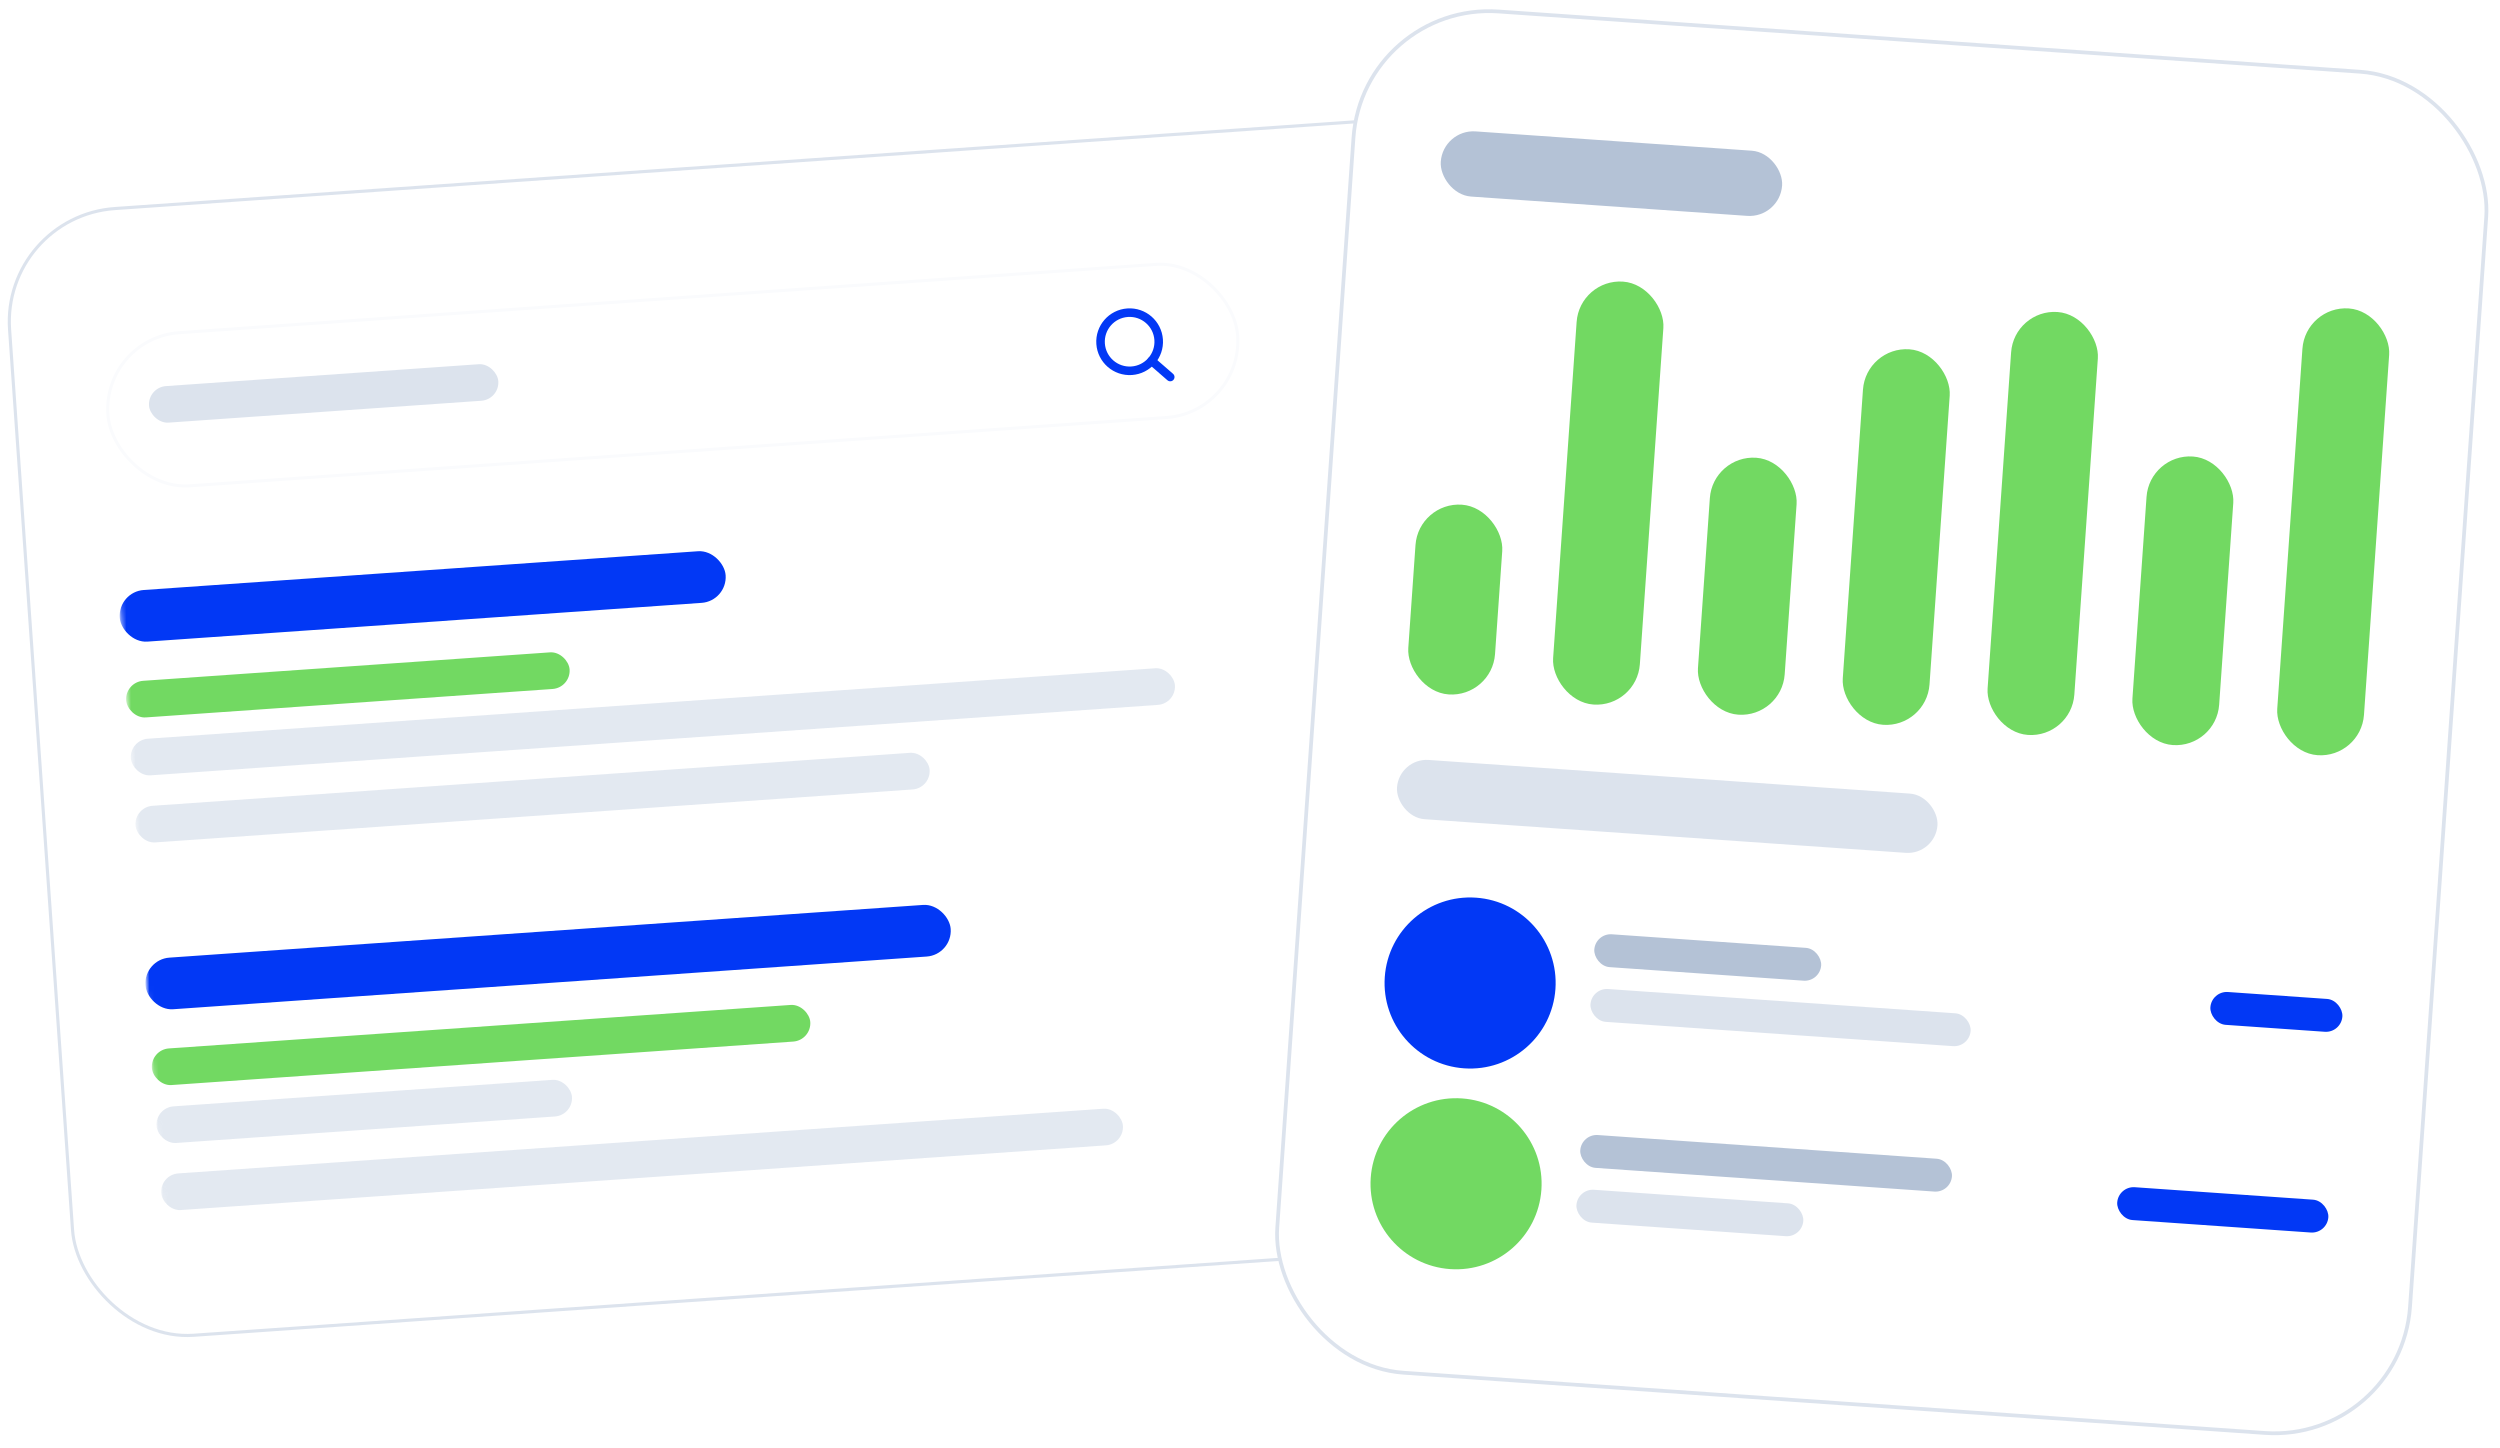
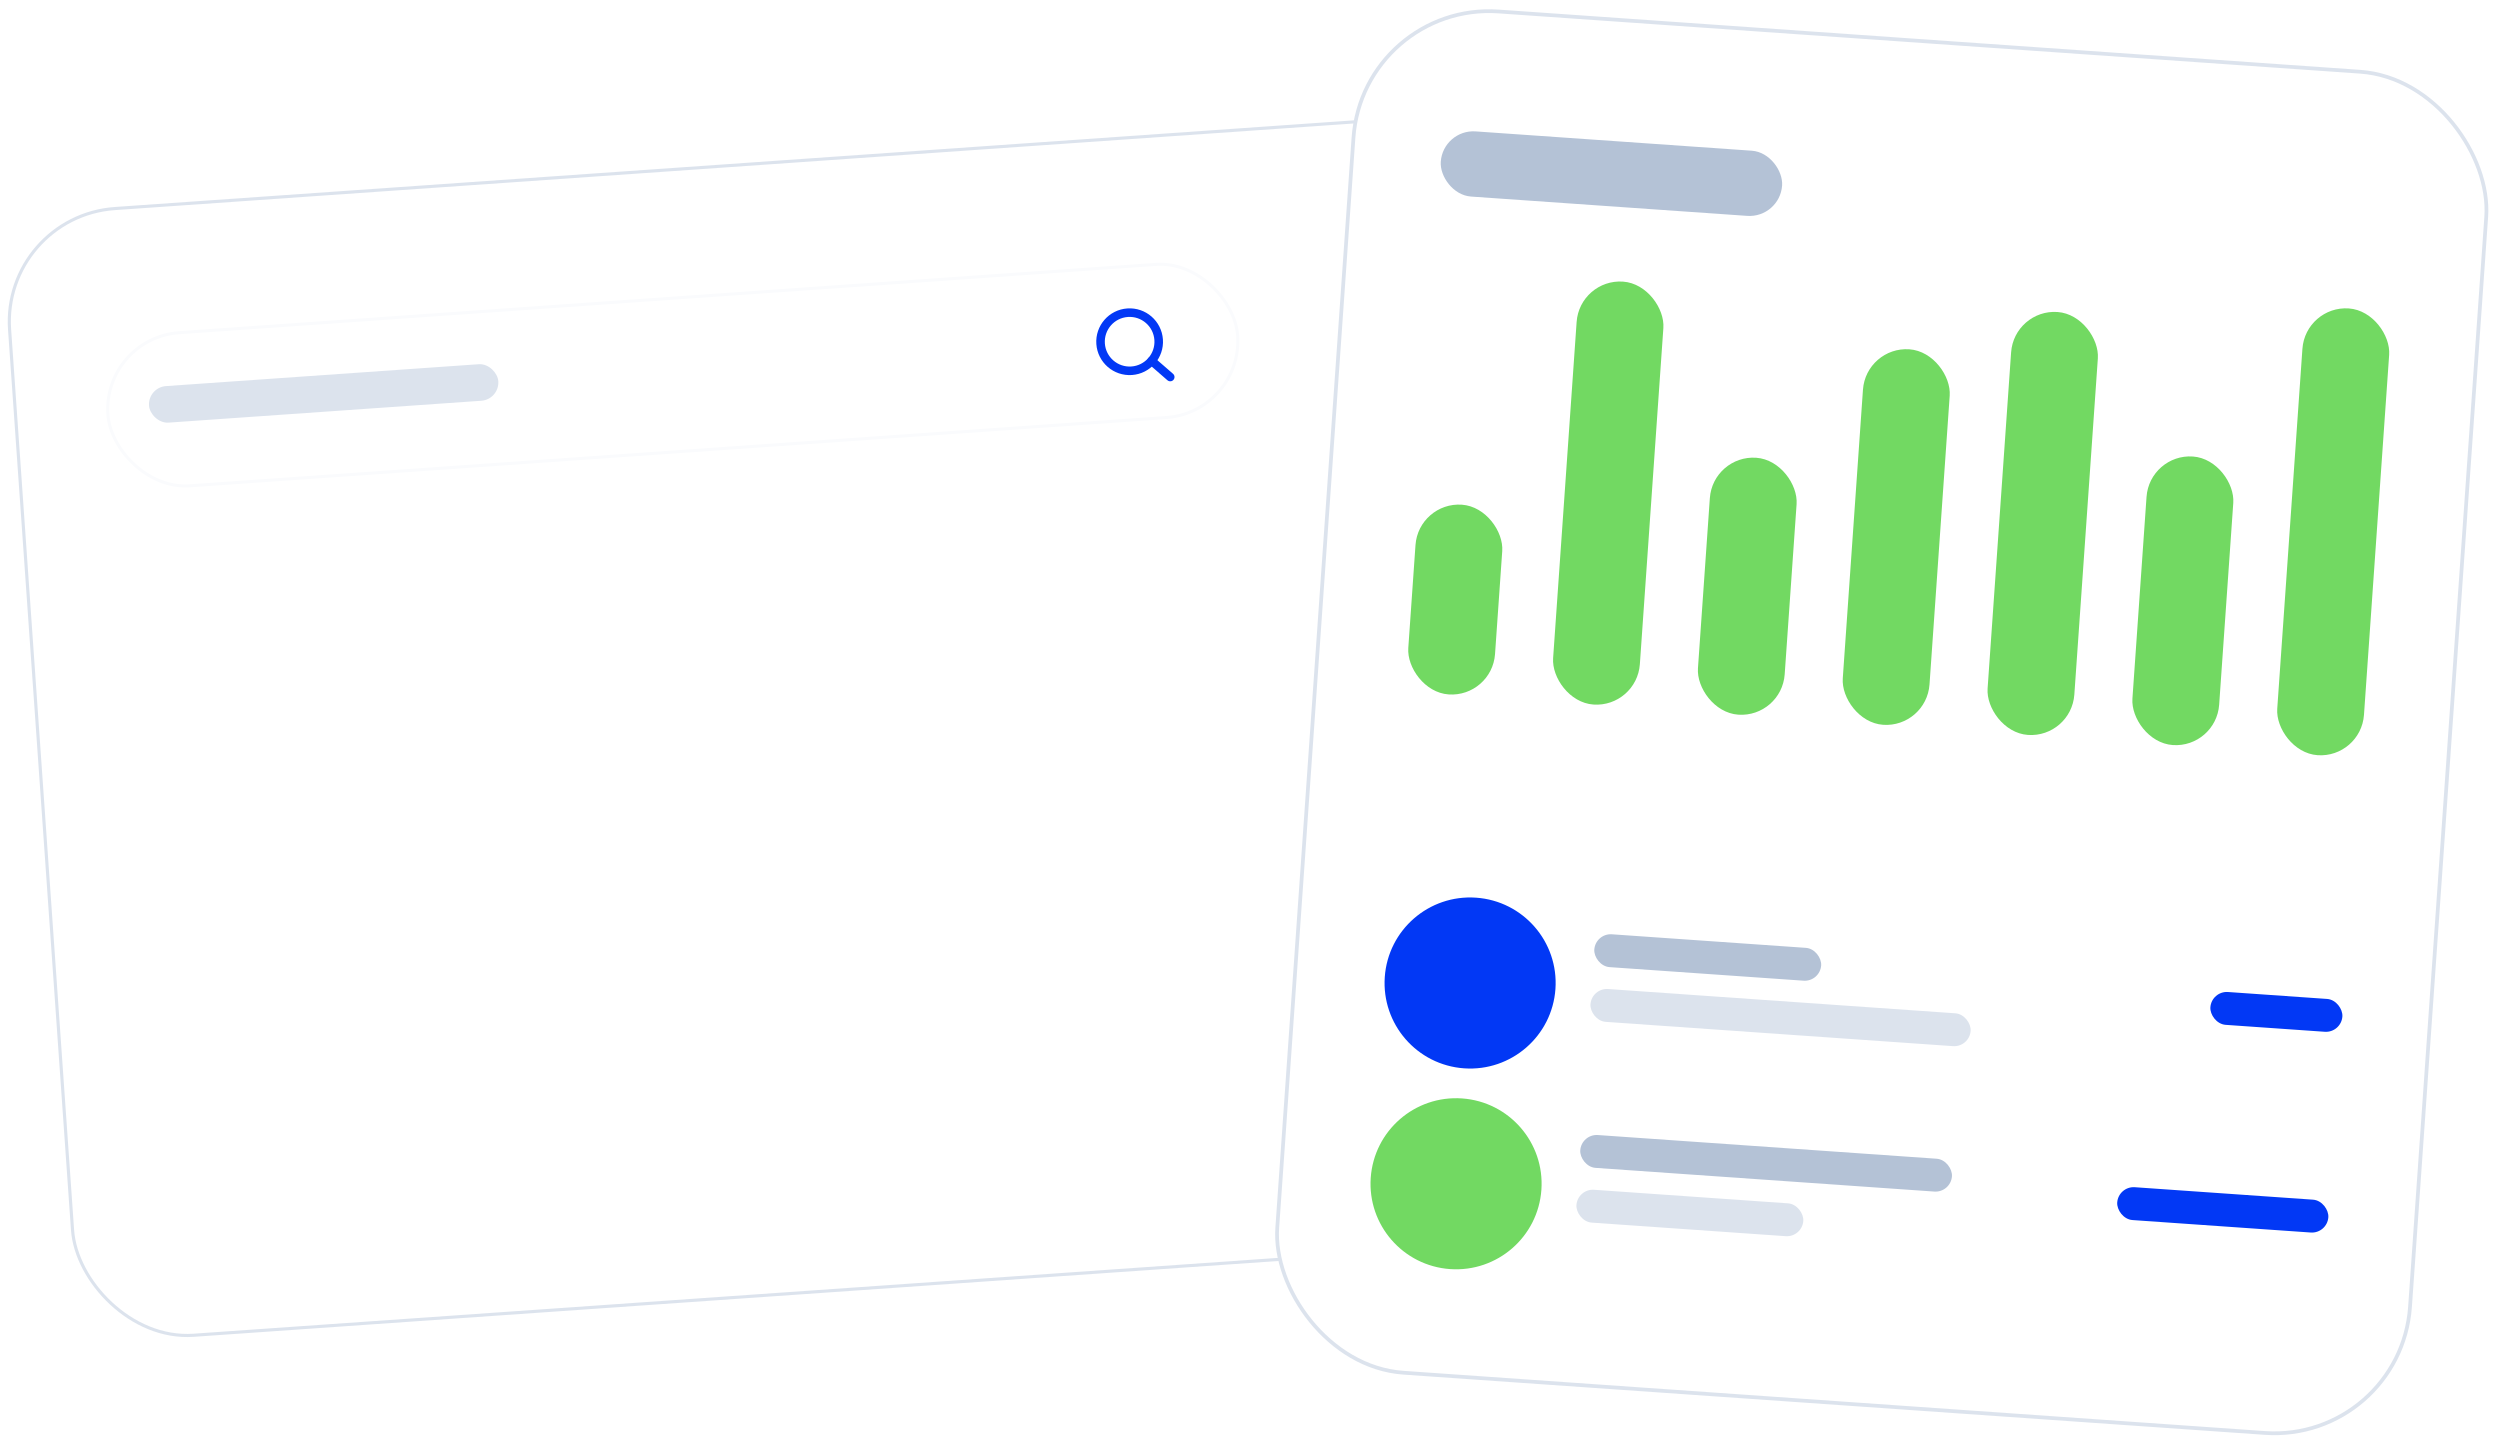
<svg xmlns="http://www.w3.org/2000/svg" width="544" height="315" viewBox="0 0 544 315" fill="none">
  <rect x="0.364" y="47.103" width="326.632" height="245.771" rx="24.684" transform="rotate(-4 0.364 47.103)" fill="white" stroke="#DCE3ED" stroke-width="0.682" />
  <mask id="mask0_2431_10844" style="mask-type:alpha" maskUnits="userSpaceOnUse" x="25" y="100" width="258" height="177">
-     <rect x="25.166" y="117.734" width="247.095" height="158.781" transform="rotate(-4 25.166 117.734)" fill="#C4C4C4" />
-   </mask>
+     </mask>
  <g mask="url(#mask0_2431_10844)">
    <g filter="url(#filter0_d_2431_10844)">
      <rect x="25.66" y="124.791" width="132.167" height="11.261" rx="5.631" transform="rotate(-4 25.66 124.791)" fill="#0238F5" />
    </g>
-     <rect opacity="0.8" x="28.193" y="161.023" width="227.746" height="7.989" rx="3.994" transform="rotate(-4 28.193 161.023)" fill="#DCE3ED" />
    <g filter="url(#filter1_d_2431_10844)">
      <rect x="27.172" y="146.43" width="96.73" height="7.989" rx="3.994" transform="rotate(-4 27.172 146.43)" fill="#72D962" />
    </g>
    <rect opacity="0.8" x="29.213" y="175.619" width="173.219" height="7.989" rx="3.994" transform="rotate(-4 29.213 175.619)" fill="#DCE3ED" />
    <g filter="url(#filter2_d_2431_10844)">
      <rect x="31.254" y="204.787" width="175.651" height="11.261" rx="5.631" transform="rotate(-4 31.254 204.787)" fill="#0238F5" />
    </g>
    <rect opacity="0.8" x="33.785" y="241.02" width="90.617" height="7.989" rx="3.994" transform="rotate(-4 33.785 241.02)" fill="#DCE3ED" />
    <g filter="url(#filter3_d_2431_10844)">
-       <rect x="32.766" y="226.424" width="143.622" height="7.989" rx="3.994" transform="rotate(-4 32.766 226.424)" fill="#72D962" />
-     </g>
+       </g>
    <rect opacity="0.8" x="34.807" y="255.613" width="209.772" height="7.989" rx="3.994" transform="rotate(-4 34.807 255.613)" fill="#DCE3ED" />
  </g>
  <g filter="url(#filter4_d_2431_10844)">
    <rect x="21.963" y="71.924" width="247.095" height="34.064" rx="17.032" transform="rotate(-4 21.963 71.924)" fill="white" />
    <rect x="22.317" y="72.232" width="246.431" height="33.4" rx="16.7" transform="rotate(-4 22.317 72.232)" stroke="#FAFBFD" stroke-width="0.664" />
  </g>
  <g filter="url(#filter5_d_2431_10844)">
    <path d="M246.25 78.684C249.738 78.44 252.368 75.415 252.124 71.927C251.88 68.439 248.855 65.809 245.367 66.052C241.878 66.296 239.249 69.322 239.492 72.81C239.736 76.298 242.762 78.928 246.25 78.684Z" stroke="#0238F5" stroke-width="1.86" stroke-linecap="round" stroke-linejoin="round" />
    <path d="M250.584 76.522L254.643 80.05" stroke="#0238F5" stroke-width="1.86" stroke-linecap="round" stroke-linejoin="round" />
  </g>
  <rect x="32.148" y="84.291" width="76.191" height="7.97" rx="3.985" transform="rotate(-4 32.148 84.291)" fill="#DCE3ED" />
  <rect x="296.582" y="0.436" width="247.089" height="296.927" rx="29.585" transform="rotate(4 296.582 0.436)" fill="white" stroke="#DCE3ED" stroke-width="0.817" />
  <g filter="url(#filter6_d_2431_10844)">
    <rect x="308.672" y="104.387" width="18.921" height="41.386" rx="9.461" transform="rotate(4 308.672 104.387)" fill="#72D962" />
  </g>
  <g filter="url(#filter7_d_2431_10844)">
    <rect x="343.734" y="55.844" width="18.921" height="92.256" rx="9.461" transform="rotate(4 343.734 55.844)" fill="#72D962" />
  </g>
  <g filter="url(#filter8_d_2431_10844)">
    <rect x="372.723" y="94.172" width="18.921" height="56.043" rx="9.461" transform="rotate(4 372.723 94.172)" fill="#72D962" />
  </g>
  <g filter="url(#filter9_d_2431_10844)">
    <rect x="406.041" y="70.572" width="18.921" height="81.909" rx="9.461" transform="rotate(4 406.041 70.572)" fill="#72D962" />
  </g>
  <g filter="url(#filter10_d_2431_10844)">
    <rect x="438.277" y="62.455" width="18.921" height="92.256" rx="9.461" transform="rotate(4 438.277 62.455)" fill="#72D962" />
  </g>
  <g filter="url(#filter11_d_2431_10844)">
    <rect x="467.746" y="93.902" width="18.921" height="62.939" rx="9.461" transform="rotate(4 467.746 93.902)" fill="#72D962" />
  </g>
  <g filter="url(#filter12_d_2431_10844)">
    <rect x="501.666" y="61.68" width="18.921" height="97.451" rx="9.461" transform="rotate(4 501.666 61.68)" fill="#72D962" />
  </g>
-   <rect x="304.439" y="164.914" width="117.892" height="12.924" rx="6.462" transform="rotate(4 304.439 164.914)" fill="#DCE3ED" />
  <rect x="347.17" y="203.051" width="49.485" height="7.164" rx="3.582" transform="rotate(4 347.17 203.051)" fill="#B4C2D6" />
  <g filter="url(#filter13_d_2431_10844)">
    <rect x="481.229" y="212.426" width="28.791" height="7.164" rx="3.582" transform="rotate(4 481.229 212.426)" fill="#0238F5" />
  </g>
  <g filter="url(#filter14_d_2431_10844)">
    <rect x="460.955" y="254.904" width="46.053" height="7.164" rx="3.582" transform="rotate(4 460.955 254.904)" fill="#0238F5" />
  </g>
  <rect x="346.336" y="214.961" width="82.924" height="7.164" rx="3.582" transform="rotate(4 346.336 214.961)" fill="#DCE3ED" />
  <rect x="344.115" y="246.734" width="81.076" height="7.164" rx="3.582" transform="rotate(4 344.115 246.734)" fill="#B4C2D6" />
  <rect x="343.283" y="258.645" width="49.485" height="7.164" rx="3.582" transform="rotate(4 343.283 258.645)" fill="#DCE3ED" />
  <rect x="314.008" y="28.096" width="74.454" height="14.216" rx="7.108" transform="rotate(4 314.008 28.096)" fill="#B4C2D6" />
  <g filter="url(#filter15_d_2431_10844)">
    <circle cx="319.895" cy="210.718" r="18.614" transform="rotate(4 319.895 210.718)" fill="#0238F5" />
  </g>
  <g filter="url(#filter16_d_2431_10844)">
    <circle cx="316.84" cy="254.402" r="18.614" transform="rotate(4 316.84 254.402)" fill="#72D962" />
  </g>
  <defs>
    <filter id="filter0_d_2431_10844" x="20.062" y="113.959" width="143.827" height="31.65" filterUnits="userSpaceOnUse" color-interpolation-filters="sRGB">
      <feFlood flood-opacity="0" result="BackgroundImageFix" />
      <feColorMatrix in="SourceAlpha" type="matrix" values="0 0 0 0 0 0 0 0 0 0 0 0 0 0 0 0 0 0 127 0" result="hardAlpha" />
      <feOffset dy="3.985" />
      <feGaussianBlur stdDeviation="2.989" />
      <feColorMatrix type="matrix" values="0 0 0 0 0.109 0 0 0 0 0.491 0 0 0 0 0.971 0 0 0 0.12 0" />
      <feBlend mode="normal" in2="BackgroundImageFix" result="effect1_dropShadow_2431_10844" />
      <feBlend mode="normal" in="SourceGraphic" in2="effect1_dropShadow_2431_10844" result="shape" />
    </filter>
    <filter id="filter1_d_2431_10844" x="22.793" y="137.295" width="105.812" height="23.478" filterUnits="userSpaceOnUse" color-interpolation-filters="sRGB">
      <feFlood flood-opacity="0" result="BackgroundImageFix" />
      <feColorMatrix in="SourceAlpha" type="matrix" values="0 0 0 0 0 0 0 0 0 0 0 0 0 0 0 0 0 0 127 0" result="hardAlpha" />
      <feOffset dy="1.992" />
      <feGaussianBlur stdDeviation="2.324" />
      <feColorMatrix type="matrix" values="0 0 0 0 0.448 0 0 0 0 0.85 0 0 0 0 0.383 0 0 0 0.23 0" />
      <feBlend mode="normal" in2="BackgroundImageFix" result="effect1_dropShadow_2431_10844" />
      <feBlend mode="normal" in="SourceGraphic" in2="effect1_dropShadow_2431_10844" result="shape" />
    </filter>
    <filter id="filter2_d_2431_10844" x="25.656" y="190.922" width="187.204" height="34.683" filterUnits="userSpaceOnUse" color-interpolation-filters="sRGB">
      <feFlood flood-opacity="0" result="BackgroundImageFix" />
      <feColorMatrix in="SourceAlpha" type="matrix" values="0 0 0 0 0 0 0 0 0 0 0 0 0 0 0 0 0 0 127 0" result="hardAlpha" />
      <feOffset dy="3.985" />
      <feGaussianBlur stdDeviation="2.989" />
      <feColorMatrix type="matrix" values="0 0 0 0 0.109 0 0 0 0 0.491 0 0 0 0 0.971 0 0 0 0.12 0" />
      <feBlend mode="normal" in2="BackgroundImageFix" result="effect1_dropShadow_2431_10844" />
      <feBlend mode="normal" in="SourceGraphic" in2="effect1_dropShadow_2431_10844" result="shape" />
    </filter>
    <filter id="filter3_d_2431_10844" x="28.386" y="214.017" width="152.589" height="26.749" filterUnits="userSpaceOnUse" color-interpolation-filters="sRGB">
      <feFlood flood-opacity="0" result="BackgroundImageFix" />
      <feColorMatrix in="SourceAlpha" type="matrix" values="0 0 0 0 0 0 0 0 0 0 0 0 0 0 0 0 0 0 127 0" result="hardAlpha" />
      <feOffset dy="1.992" />
      <feGaussianBlur stdDeviation="2.324" />
      <feColorMatrix type="matrix" values="0 0 0 0 0.448 0 0 0 0 0.85 0 0 0 0 0.383 0 0 0 0.23 0" />
      <feBlend mode="normal" in2="BackgroundImageFix" result="effect1_dropShadow_2431_10844" />
      <feBlend mode="normal" in="SourceGraphic" in2="effect1_dropShadow_2431_10844" result="shape" />
    </filter>
    <filter id="filter4_d_2431_10844" x="18.46" y="52.513" width="255.874" height="58.224" filterUnits="userSpaceOnUse" color-interpolation-filters="sRGB">
      <feFlood flood-opacity="0" result="BackgroundImageFix" />
      <feColorMatrix in="SourceAlpha" type="matrix" values="0 0 0 0 0 0 0 0 0 0 0 0 0 0 0 0 0 0 127 0" result="hardAlpha" />
      <feOffset dy="1.328" />
      <feGaussianBlur stdDeviation="2.324" />
      <feColorMatrix type="matrix" values="0 0 0 0 0.109 0 0 0 0 0.491 0 0 0 0 0.971 0 0 0 0.08 0" />
      <feBlend mode="normal" in2="BackgroundImageFix" result="effect1_dropShadow_2431_10844" />
      <feBlend mode="normal" in="SourceGraphic" in2="effect1_dropShadow_2431_10844" result="shape" />
    </filter>
    <filter id="filter5_d_2431_10844" x="235.89" y="64.443" width="22.338" height="21.184" filterUnits="userSpaceOnUse" color-interpolation-filters="sRGB">
      <feFlood flood-opacity="0" result="BackgroundImageFix" />
      <feColorMatrix in="SourceAlpha" type="matrix" values="0 0 0 0 0 0 0 0 0 0 0 0 0 0 0 0 0 0 127 0" result="hardAlpha" />
      <feOffset dy="1.992" />
      <feGaussianBlur stdDeviation="1.328" />
      <feColorMatrix type="matrix" values="0 0 0 0 0.109 0 0 0 0 0.491 0 0 0 0 0.971 0 0 0 0.24 0" />
      <feBlend mode="normal" in2="BackgroundImageFix" result="effect1_dropShadow_2431_10844" />
      <feBlend mode="normal" in="SourceGraphic" in2="effect1_dropShadow_2431_10844" result="shape" />
    </filter>
    <filter id="filter6_d_2431_10844" x="298.462" y="101.839" width="36.408" height="57.252" filterUnits="userSpaceOnUse" color-interpolation-filters="sRGB">
      <feFlood flood-opacity="0" result="BackgroundImageFix" />
      <feColorMatrix in="SourceAlpha" type="matrix" values="0 0 0 0 0 0 0 0 0 0 0 0 0 0 0 0 0 0 127 0" result="hardAlpha" />
      <feOffset dy="4.776" />
      <feGaussianBlur stdDeviation="3.98" />
      <feColorMatrix type="matrix" values="0 0 0 0 0.448 0 0 0 0 0.85 0 0 0 0 0.383 0 0 0 0.37 0" />
      <feBlend mode="normal" in2="BackgroundImageFix" result="effect1_dropShadow_2431_10844" />
      <feBlend mode="normal" in="SourceGraphic" in2="effect1_dropShadow_2431_10844" result="shape" />
    </filter>
    <filter id="filter7_d_2431_10844" x="329.975" y="53.296" width="39.957" height="107.998" filterUnits="userSpaceOnUse" color-interpolation-filters="sRGB">
      <feFlood flood-opacity="0" result="BackgroundImageFix" />
      <feColorMatrix in="SourceAlpha" type="matrix" values="0 0 0 0 0 0 0 0 0 0 0 0 0 0 0 0 0 0 127 0" result="hardAlpha" />
      <feOffset dy="4.776" />
      <feGaussianBlur stdDeviation="3.98" />
      <feColorMatrix type="matrix" values="0 0 0 0 0.448 0 0 0 0 0.85 0 0 0 0 0.383 0 0 0 0.37 0" />
      <feBlend mode="normal" in2="BackgroundImageFix" result="effect1_dropShadow_2431_10844" />
      <feBlend mode="normal" in="SourceGraphic" in2="effect1_dropShadow_2431_10844" result="shape" />
    </filter>
    <filter id="filter8_d_2431_10844" x="361.489" y="91.625" width="37.432" height="71.873" filterUnits="userSpaceOnUse" color-interpolation-filters="sRGB">
      <feFlood flood-opacity="0" result="BackgroundImageFix" />
      <feColorMatrix in="SourceAlpha" type="matrix" values="0 0 0 0 0 0 0 0 0 0 0 0 0 0 0 0 0 0 127 0" result="hardAlpha" />
      <feOffset dy="4.776" />
      <feGaussianBlur stdDeviation="3.98" />
      <feColorMatrix type="matrix" values="0 0 0 0 0.448 0 0 0 0 0.85 0 0 0 0 0.383 0 0 0 0.37 0" />
      <feBlend mode="normal" in2="BackgroundImageFix" result="effect1_dropShadow_2431_10844" />
      <feBlend mode="normal" in="SourceGraphic" in2="effect1_dropShadow_2431_10844" result="shape" />
    </filter>
    <filter id="filter9_d_2431_10844" x="393.003" y="68.025" width="39.237" height="97.676" filterUnits="userSpaceOnUse" color-interpolation-filters="sRGB">
      <feFlood flood-opacity="0" result="BackgroundImageFix" />
      <feColorMatrix in="SourceAlpha" type="matrix" values="0 0 0 0 0 0 0 0 0 0 0 0 0 0 0 0 0 0 127 0" result="hardAlpha" />
      <feOffset dy="4.776" />
      <feGaussianBlur stdDeviation="3.98" />
      <feColorMatrix type="matrix" values="0 0 0 0 0.448 0 0 0 0 0.85 0 0 0 0 0.383 0 0 0 0.37 0" />
      <feBlend mode="normal" in2="BackgroundImageFix" result="effect1_dropShadow_2431_10844" />
      <feBlend mode="normal" in="SourceGraphic" in2="effect1_dropShadow_2431_10844" result="shape" />
    </filter>
    <filter id="filter10_d_2431_10844" x="424.518" y="59.908" width="39.957" height="107.998" filterUnits="userSpaceOnUse" color-interpolation-filters="sRGB">
      <feFlood flood-opacity="0" result="BackgroundImageFix" />
      <feColorMatrix in="SourceAlpha" type="matrix" values="0 0 0 0 0 0 0 0 0 0 0 0 0 0 0 0 0 0 127 0" result="hardAlpha" />
      <feOffset dy="4.776" />
      <feGaussianBlur stdDeviation="3.98" />
      <feColorMatrix type="matrix" values="0 0 0 0 0.448 0 0 0 0 0.85 0 0 0 0 0.383 0 0 0 0.37 0" />
      <feBlend mode="normal" in2="BackgroundImageFix" result="effect1_dropShadow_2431_10844" />
      <feBlend mode="normal" in="SourceGraphic" in2="effect1_dropShadow_2431_10844" result="shape" />
    </filter>
    <filter id="filter11_d_2431_10844" x="456.032" y="91.355" width="37.912" height="78.752" filterUnits="userSpaceOnUse" color-interpolation-filters="sRGB">
      <feFlood flood-opacity="0" result="BackgroundImageFix" />
      <feColorMatrix in="SourceAlpha" type="matrix" values="0 0 0 0 0 0 0 0 0 0 0 0 0 0 0 0 0 0 127 0" result="hardAlpha" />
      <feOffset dy="4.776" />
      <feGaussianBlur stdDeviation="3.98" />
      <feColorMatrix type="matrix" values="0 0 0 0 0.448 0 0 0 0 0.85 0 0 0 0 0.383 0 0 0 0.37 0" />
      <feBlend mode="normal" in2="BackgroundImageFix" result="effect1_dropShadow_2431_10844" />
      <feBlend mode="normal" in="SourceGraphic" in2="effect1_dropShadow_2431_10844" result="shape" />
    </filter>
    <filter id="filter12_d_2431_10844" x="487.544" y="59.132" width="40.321" height="113.18" filterUnits="userSpaceOnUse" color-interpolation-filters="sRGB">
      <feFlood flood-opacity="0" result="BackgroundImageFix" />
      <feColorMatrix in="SourceAlpha" type="matrix" values="0 0 0 0 0 0 0 0 0 0 0 0 0 0 0 0 0 0 127 0" result="hardAlpha" />
      <feOffset dy="4.776" />
      <feGaussianBlur stdDeviation="3.98" />
      <feColorMatrix type="matrix" values="0 0 0 0 0.448 0 0 0 0 0.85 0 0 0 0 0.383 0 0 0 0.37 0" />
      <feBlend mode="normal" in2="BackgroundImageFix" result="effect1_dropShadow_2431_10844" />
      <feBlend mode="normal" in="SourceGraphic" in2="effect1_dropShadow_2431_10844" result="shape" />
    </filter>
    <filter id="filter13_d_2431_10844" x="477.787" y="212.666" width="35.106" height="15.042" filterUnits="userSpaceOnUse" color-interpolation-filters="sRGB">
      <feFlood flood-opacity="0" result="BackgroundImageFix" />
      <feColorMatrix in="SourceAlpha" type="matrix" values="0 0 0 0 0 0 0 0 0 0 0 0 0 0 0 0 0 0 127 0" result="hardAlpha" />
      <feOffset dy="3.184" />
      <feGaussianBlur stdDeviation="1.592" />
      <feColorMatrix type="matrix" values="0 0 0 0 0.109 0 0 0 0 0.491 0 0 0 0 0.971 0 0 0 0.29 0" />
      <feBlend mode="normal" in2="BackgroundImageFix" result="effect1_dropShadow_2431_10844" />
      <feBlend mode="normal" in="SourceGraphic" in2="effect1_dropShadow_2431_10844" result="shape" />
    </filter>
    <filter id="filter14_d_2431_10844" x="457.513" y="255.145" width="52.325" height="16.245" filterUnits="userSpaceOnUse" color-interpolation-filters="sRGB">
      <feFlood flood-opacity="0" result="BackgroundImageFix" />
      <feColorMatrix in="SourceAlpha" type="matrix" values="0 0 0 0 0 0 0 0 0 0 0 0 0 0 0 0 0 0 127 0" result="hardAlpha" />
      <feOffset dy="3.184" />
      <feGaussianBlur stdDeviation="1.592" />
      <feColorMatrix type="matrix" values="0 0 0 0 0.109 0 0 0 0 0.491 0 0 0 0 0.971 0 0 0 0.29 0" />
      <feBlend mode="normal" in2="BackgroundImageFix" result="effect1_dropShadow_2431_10844" />
      <feBlend mode="normal" in="SourceGraphic" in2="effect1_dropShadow_2431_10844" result="shape" />
    </filter>
    <filter id="filter15_d_2431_10844" x="292.525" y="186.531" width="54.741" height="54.741" filterUnits="userSpaceOnUse" color-interpolation-filters="sRGB">
      <feFlood flood-opacity="0" result="BackgroundImageFix" />
      <feColorMatrix in="SourceAlpha" type="matrix" values="0 0 0 0 0 0 0 0 0 0 0 0 0 0 0 0 0 0 127 0" result="hardAlpha" />
      <feOffset dy="3.184" />
      <feGaussianBlur stdDeviation="4.378" />
      <feColorMatrix type="matrix" values="0 0 0 0 0.109 0 0 0 0 0.491 0 0 0 0 0.971 0 0 0 0.24 0" />
      <feBlend mode="normal" in2="BackgroundImageFix" result="effect1_dropShadow_2431_10844" />
      <feBlend mode="normal" in="SourceGraphic" in2="effect1_dropShadow_2431_10844" result="shape" />
    </filter>
    <filter id="filter16_d_2431_10844" x="295.043" y="235.787" width="43.597" height="43.597" filterUnits="userSpaceOnUse" color-interpolation-filters="sRGB">
      <feFlood flood-opacity="0" result="BackgroundImageFix" />
      <feColorMatrix in="SourceAlpha" type="matrix" values="0 0 0 0 0 0 0 0 0 0 0 0 0 0 0 0 0 0 127 0" result="hardAlpha" />
      <feOffset dy="3.184" />
      <feGaussianBlur stdDeviation="1.592" />
      <feColorMatrix type="matrix" values="0 0 0 0 0.448 0 0 0 0 0.85 0 0 0 0 0.383 0 0 0 0.18 0" />
      <feBlend mode="normal" in2="BackgroundImageFix" result="effect1_dropShadow_2431_10844" />
      <feBlend mode="normal" in="SourceGraphic" in2="effect1_dropShadow_2431_10844" result="shape" />
    </filter>
  </defs>
</svg>